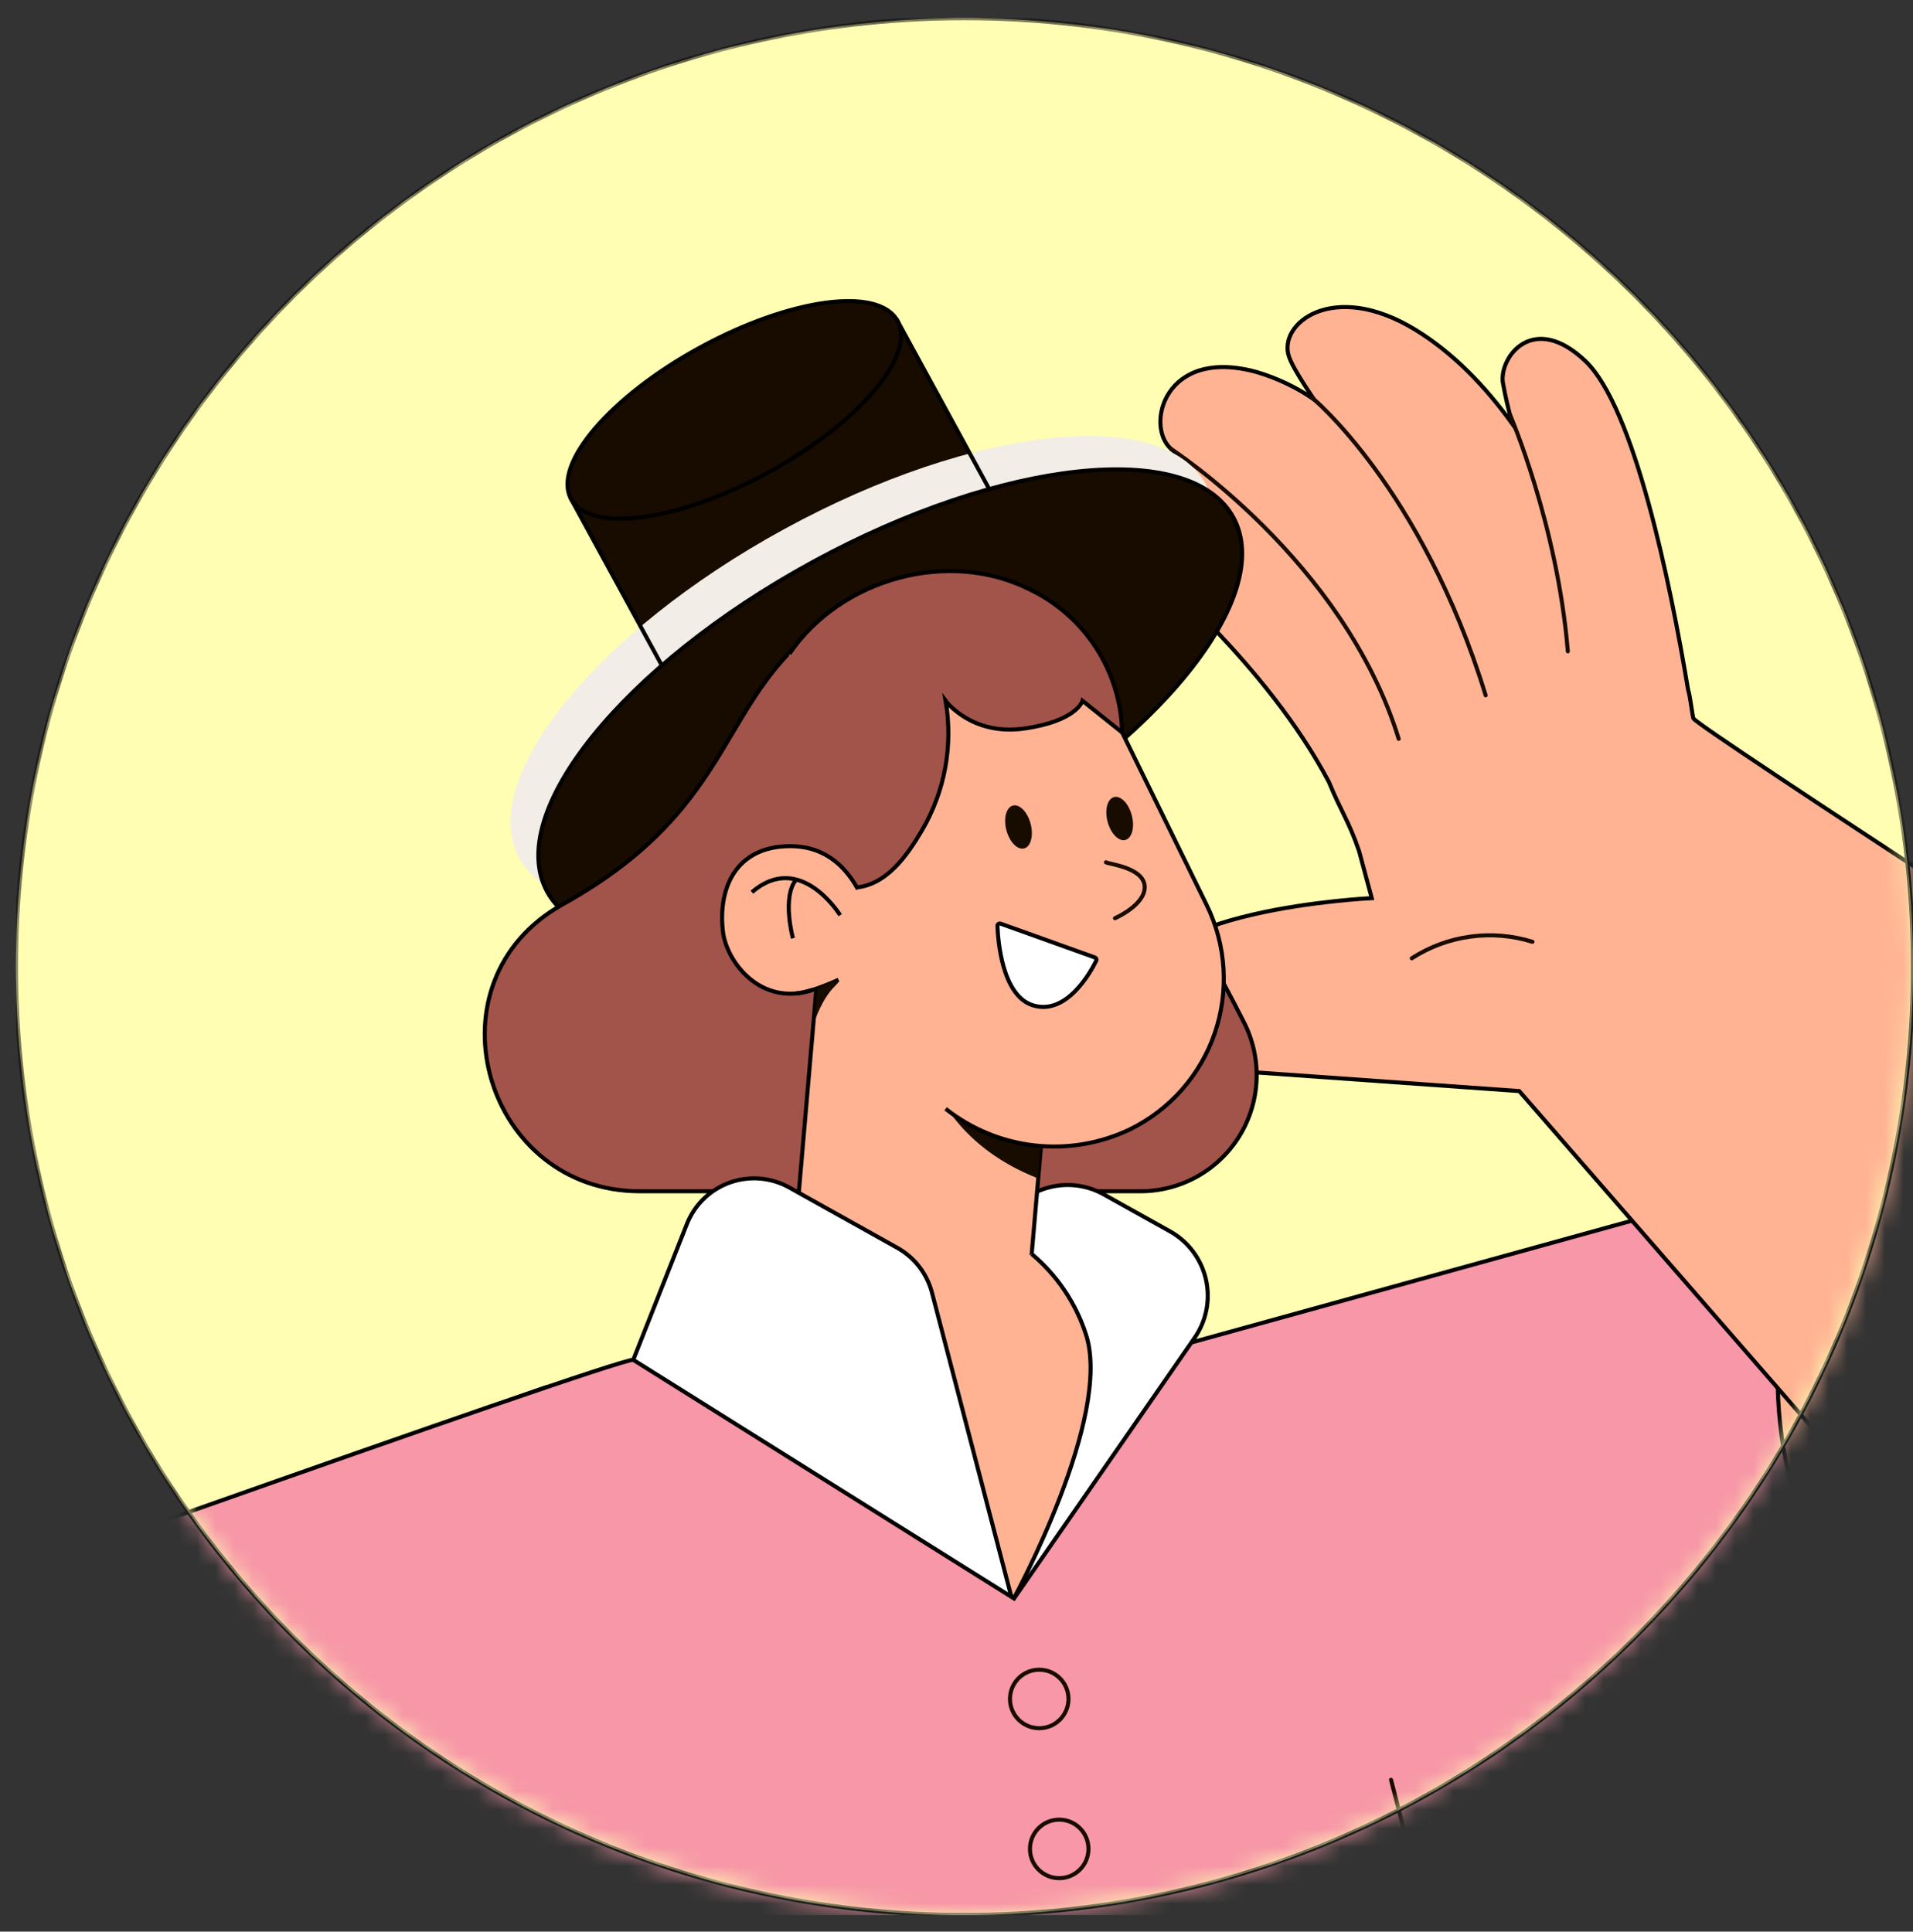
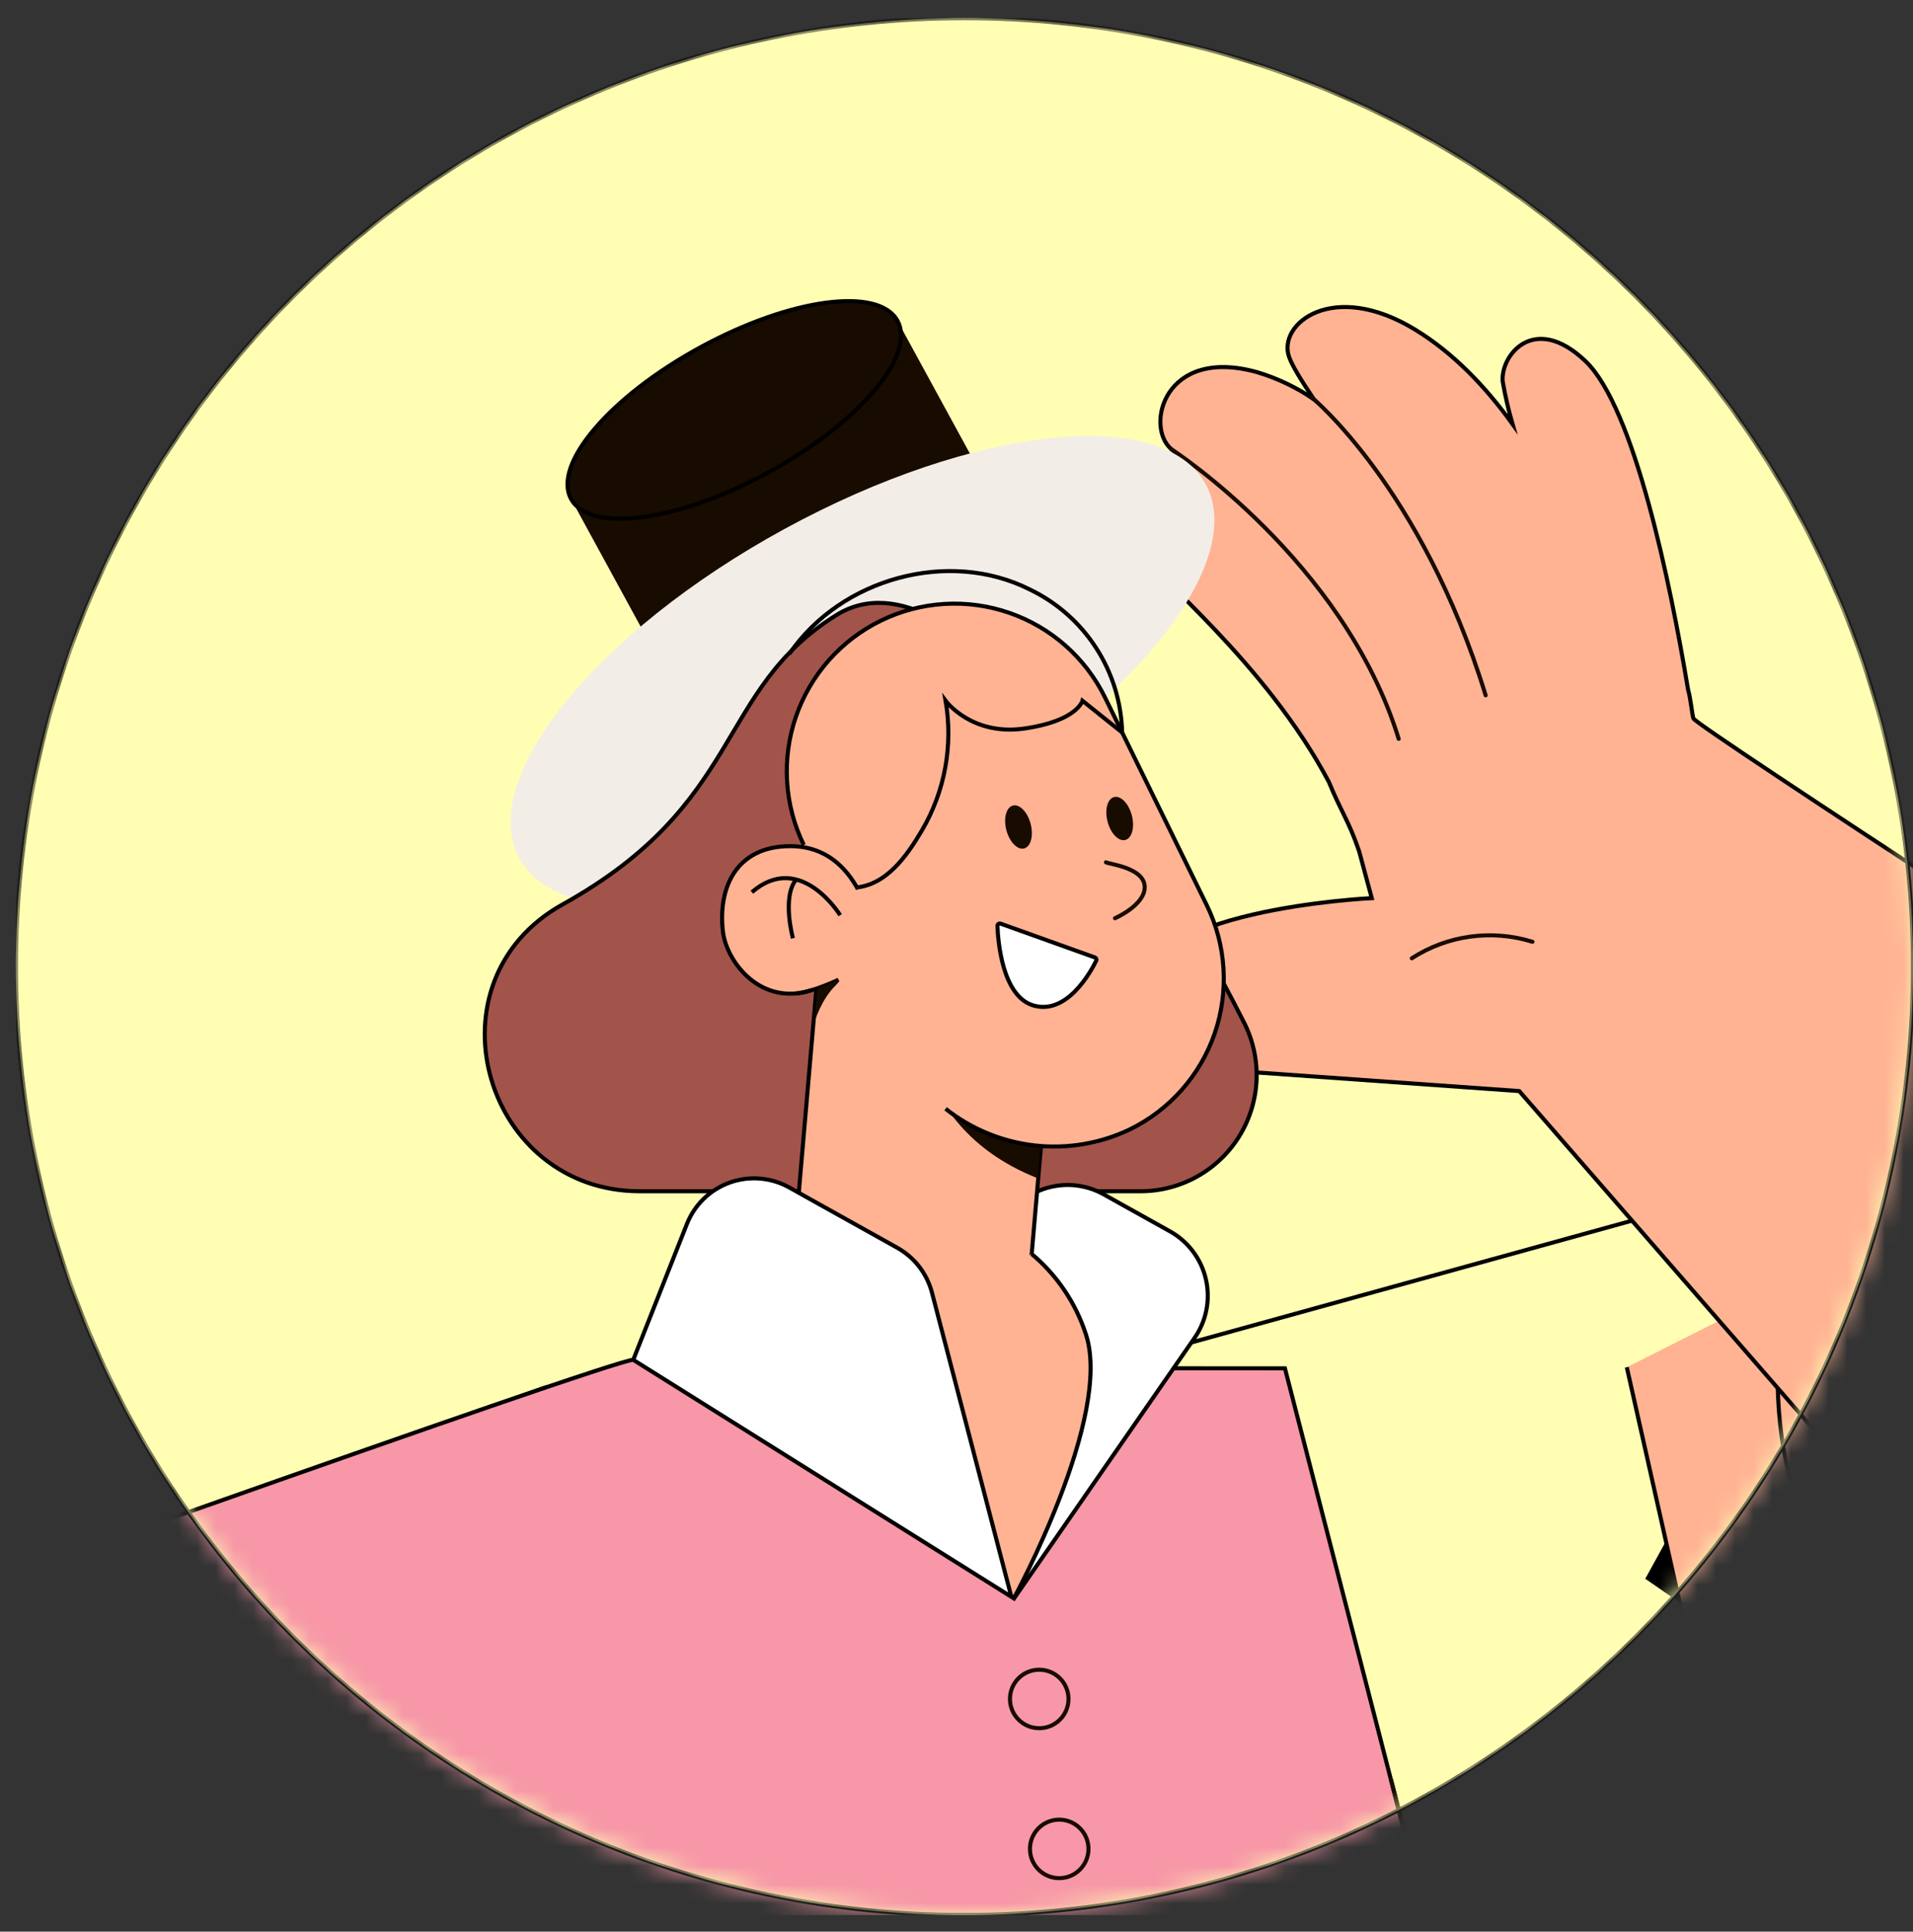
<svg xmlns="http://www.w3.org/2000/svg" width="102" height="103" viewBox="0 0 102 103" fill="none">
  <rect x="0" y="0" width="102" height="103" fill="#333333" stroke="none" />
  <g clip-path="url(#clip0_2269_15657)">
    <path d="M51.425 102.117C79.357 102.117 102 79.474 102 51.542C102 23.61 79.357 0.967 51.425 0.967C23.493 0.967 0.85 23.61 0.85 51.542C0.85 79.474 23.493 102.117 51.425 102.117Z" fill="#FFFEB3" />
    <mask id="mask0_2269_15657" style="mask-type:alpha" maskUnits="userSpaceOnUse" x="0" y="0" width="102" height="103">
      <path d="M51.425 102.117C79.357 102.117 102 79.474 102 51.542C102 23.61 79.357 0.967 51.425 0.967C23.493 0.967 0.85 23.61 0.85 51.542C0.85 79.474 23.493 102.117 51.425 102.117Z" fill="#FFFEB3" />
    </mask>
    <g mask="url(#mask0_2269_15657)">
      <path d="M-7.561 106.086C1.956 122.937 4.164 126.694 8.586 135.698C9.846 138.258 5.732 139.44 4.138 141.804C1.589 145.58 -3.061 147.183 -6.705 144.45C-15.278 138.021 -28.765 123.485 -28.448 111.037C-28.381 108.386 -28.106 104.249 -21.943 101.343C-15.334 98.226 -9.302 101.942 -7.561 106.086Z" fill="#FFB393" stroke="black" stroke-width="0.216" stroke-miterlimit="10" />
      <path d="M17.253 130.398L31.806 77.922L61.788 81.837L57.683 86.095L79.501 130.398C79.501 130.398 28.552 121.848 17.253 130.398Z" fill="white" stroke="black" stroke-width="0.216" stroke-miterlimit="10" />
      <path d="M68.512 72.964C54.253 72.964 31.018 72.787 27.211 75.369C27.211 75.369 12.55 119.767 11.587 126.856C11.587 126.856 11.803 122.425 22.331 123.278C36.36 124.414 61.16 140.535 82.898 128.8L68.512 72.964Z" fill="#F797A7" stroke="black" stroke-width="0.216" stroke-miterlimit="10" />
      <path d="M7.997 115.217L8.429 114.785C10.171 113.044 10.002 110.052 8.054 108.103L-4.457 94.233C-6.402 92.289 -9.398 92.116 -11.139 93.858L-11.572 94.29C-13.313 96.031 -13.144 99.023 -11.196 100.972L1.315 114.844C3.264 116.788 6.252 116.959 7.997 115.217Z" fill="#180B00" />
      <path d="M-25.268 123.016C-32.569 109.261 -28.989 94.59 -12.509 88.651C-12.194 88.536 -11.902 88.361 -11.585 88.249L29.064 73.99C29.064 73.99 39.702 88.647 36.254 92.65L-1.662 116.544L-5.153 110.469" fill="#FFB393" />
      <path d="M-25.268 123.016C-32.569 109.261 -28.989 94.59 -12.509 88.651C-12.194 88.536 -11.902 88.361 -11.585 88.249L29.064 73.99C29.064 73.99 39.702 88.647 36.254 92.65L-1.662 116.544L-5.153 110.469" stroke="black" stroke-width="0.216" stroke-miterlimit="10" />
      <path d="M105.291 92.065C105.291 92.065 110.418 91.797 107.477 77.91C104.537 64.023 95.316 70.39 95.316 70.39L87.725 84.184L99.315 92.201L105.291 92.065Z" fill="black" />
      <path d="M118.455 56.907C120.44 58.358 122.055 60.257 123.168 62.45C124.281 64.642 124.861 67.067 124.861 69.526C124.861 75.704 122.283 81.391 116.025 84.186L91.061 92.119L86.74 72.907" fill="#FFB393" />
      <path d="M118.455 56.907C120.44 58.358 122.055 60.257 123.168 62.45C124.281 64.642 124.861 67.067 124.861 69.526C124.861 75.704 122.283 81.391 116.025 84.186L91.061 92.119L86.74 72.907" stroke="black" stroke-width="0.216" stroke-miterlimit="10" />
      <path d="M58.236 76.486L51.817 86.854L68.336 94.087L70.509 86.854L58.236 76.486Z" fill="#F797A7" />
-       <path d="M52.07 81.017C52.227 79.136 52.957 77.348 54.161 75.895C55.366 74.442 56.987 73.393 58.806 72.889L98.504 61.914C95.209 62.995 93.653 73.859 95.695 79.571C96.954 85.143 100.988 90.198 105.233 91.979L75.374 99.59" fill="#F797A7" />
      <path d="M52.07 81.017C52.227 79.136 52.957 77.348 54.161 75.895C55.366 74.442 56.987 73.393 58.806 72.889L98.504 61.914C95.209 62.995 93.653 73.859 95.695 79.571C96.954 85.143 100.988 90.198 105.233 91.979L75.374 99.59" stroke="black" stroke-width="0.216" stroke-miterlimit="10" />
      <path d="M81.004 58.179L98.145 77.878L101.999 60.542L81.004 58.179Z" fill="#FFB393" />
      <path d="M100.531 80.619L81.005 58.179L67.01 57.187C67.01 57.187 61.521 57.101 60.927 53.128C60.233 48.498 73.142 47.891 73.142 47.891L72.468 45.389C71.917 43.771 71.519 43.313 70.852 41.691C67.464 35.302 61.529 30.672 60.412 29C59.548 27.693 59.98 24.347 63.016 24.448C62.828 24.282 62.644 24.113 62.452 23.949C61.035 22.737 62.074 18.466 67.025 19.845C68.102 20.166 69.123 20.653 70.05 21.288C69.378 20.274 68.892 19.494 68.73 19.021C68.119 17.259 71.078 14.902 75.464 17.582C77.488 18.82 79.201 20.607 80.649 22.616C80.434 21.875 80.259 21.123 80.126 20.363C79.979 18.991 81.77 16.634 84.527 19.248C87.139 21.726 89.064 31.102 90.008 36.78C90.131 37.169 90.224 38.106 90.291 38.309C90.449 38.727 118.458 56.902 118.458 56.902" fill="#FFB393" />
      <path d="M100.531 80.619L81.005 58.179L67.01 57.187C67.01 57.187 61.521 57.101 60.927 53.128C60.233 48.498 73.142 47.891 73.142 47.891L72.468 45.389C71.917 43.771 71.519 43.313 70.852 41.691C67.464 35.302 61.529 30.672 60.412 29C59.548 27.693 59.98 24.347 63.016 24.448C62.828 24.282 62.644 24.113 62.452 23.949C61.035 22.737 62.074 18.466 67.025 19.845C68.102 20.166 69.123 20.653 70.05 21.288C69.378 20.274 68.892 19.494 68.73 19.021C68.119 17.259 71.078 14.902 75.464 17.582C77.488 18.82 79.201 20.607 80.649 22.616C80.434 21.875 80.259 21.123 80.126 20.363C79.979 18.991 81.77 16.634 84.527 19.248C87.139 21.726 89.064 31.102 90.008 36.78C90.131 37.169 90.224 38.106 90.291 38.309C90.449 38.727 118.458 56.902 118.458 56.902" stroke="black" stroke-width="0.216" stroke-miterlimit="10" />
      <path d="M62.449 23.949C62.449 23.949 71.654 29.89 74.577 39.398" stroke="#180B00" stroke-width="0.216" stroke-linecap="round" stroke-linejoin="round" />
      <path d="M69.924 21.175C69.924 21.175 75.809 25.995 79.214 37.078" stroke="#180B00" stroke-width="0.216" stroke-linecap="round" stroke-linejoin="round" />
-       <path d="M80.516 22.121C80.516 22.121 83.035 27.968 83.596 34.73" stroke="#180B00" stroke-width="0.216" stroke-linecap="round" stroke-linejoin="round" />
      <path d="M75.275 51.099C76.218 50.49 77.283 50.095 78.395 49.944C79.507 49.791 80.639 49.886 81.711 50.22" stroke="#180B00" stroke-width="0.216" stroke-linecap="round" stroke-linejoin="round" />
      <path d="M47.855 17.111L30.447 26.605L36.68 38.033L54.087 28.538L47.855 17.111Z" fill="#180B00" />
      <path d="M50.131 43.389C60.235 37.877 66.571 30.009 64.283 25.814C61.994 21.619 51.949 22.685 41.845 28.197C31.741 33.708 25.405 41.576 27.693 45.771C29.981 49.967 40.027 48.9 50.131 43.389Z" fill="#F3EDE7" />
-       <path d="M47.855 17.111L30.447 26.605L36.68 38.033L54.087 28.538L47.855 17.111Z" stroke="black" stroke-width="0.216" stroke-miterlimit="10" />
      <path d="M40.97 25.189C45.777 22.568 48.859 18.95 47.856 17.11C46.852 15.269 42.141 15.903 37.334 18.525C32.528 21.147 29.445 24.764 30.448 26.605C31.452 28.445 36.163 27.811 40.97 25.189Z" fill="#180B00" stroke="black" stroke-width="0.216" stroke-miterlimit="10" />
-       <path d="M51.61 45.166C61.714 39.655 68.05 31.787 65.762 27.591C63.473 23.396 53.428 24.463 43.324 29.974C33.22 35.485 26.884 43.354 29.172 47.549C31.46 51.744 41.506 50.677 51.61 45.166Z" fill="#180B00" stroke="black" stroke-width="0.216" stroke-miterlimit="10" />
      <path d="M60.819 63.521C61.877 63.52 62.918 63.248 63.841 62.73C64.764 62.212 65.54 61.466 66.092 60.563C66.645 59.66 66.957 58.631 66.999 57.573C67.04 56.515 66.81 55.464 66.33 54.521C61.026 44.058 50.991 28.812 44.599 32.796C38.117 36.831 39.733 42.82 29.981 48.236C29.864 48.301 29.75 48.368 29.638 48.437C22.69 52.73 25.945 63.521 34.112 63.521H60.819Z" fill="#A2544A" stroke="black" stroke-width="0.216" stroke-miterlimit="10" />
      <path d="M74.169 94.904L75.374 99.59" stroke="#180B00" stroke-width="0.216" stroke-linecap="round" stroke-linejoin="round" />
      <path d="M55.411 92.153C56.272 92.153 56.971 91.455 56.971 90.593C56.971 89.732 56.272 89.034 55.411 89.034C54.549 89.034 53.851 89.732 53.851 90.593C53.851 91.455 54.549 92.153 55.411 92.153Z" stroke="#180B00" stroke-width="0.216" stroke-linecap="round" stroke-linejoin="round" />
      <path d="M56.477 100.149C57.338 100.149 58.037 99.451 58.037 98.589C58.037 97.728 57.338 97.029 56.477 97.029C55.615 97.029 54.917 97.728 54.917 98.589C54.917 99.451 55.615 100.149 56.477 100.149Z" stroke="#180B00" stroke-width="0.216" stroke-linecap="round" stroke-linejoin="round" />
      <path d="M54.127 85.148L50.022 73.898L53.263 65.678C53.469 65.156 53.784 64.684 54.188 64.294C54.591 63.904 55.073 63.604 55.602 63.416C56.131 63.227 56.693 63.154 57.253 63.2C57.812 63.247 58.355 63.413 58.845 63.686L62.373 65.654C62.857 65.923 63.279 66.291 63.611 66.734C63.944 67.177 64.178 67.686 64.301 68.226C64.423 68.766 64.43 69.326 64.321 69.869C64.213 70.412 63.99 70.926 63.669 71.377L54.127 85.148Z" fill="white" stroke="black" stroke-width="0.216" stroke-miterlimit="10" />
      <path d="M41.698 73.942L54.276 75.37L56.261 52.37L43.683 50.942L41.698 73.942Z" fill="#FFB393" stroke="black" stroke-width="0.216" stroke-miterlimit="10" />
      <path d="M55.01 66.866C56.355 67.993 57.356 69.476 57.898 71.146C59.348 75.529 54.064 85.212 54.064 85.212C54.064 85.212 43.197 78.549 41.752 74.164" fill="#FFB393" />
      <path d="M55.01 66.866C56.355 67.993 57.356 69.476 57.898 71.146C59.348 75.529 54.064 85.212 54.064 85.212C54.064 85.212 43.197 78.549 41.752 74.164" stroke="black" stroke-width="0.216" stroke-miterlimit="10" />
      <path d="M55.335 62.83L56.262 52.37L48.791 51.544C48.791 51.544 47.443 59.732 55.335 62.83Z" fill="#180B00" />
      <path d="M50.419 59.123C51.789 60.206 53.435 60.884 55.171 61.079C56.906 61.273 58.662 60.978 60.238 60.225C61.293 59.71 62.236 58.991 63.014 58.111C63.791 57.231 64.388 56.206 64.769 55.096C65.15 53.985 65.308 52.81 65.235 51.638C65.162 50.466 64.859 49.32 64.343 48.265L58.924 37.202C58.409 36.147 57.69 35.204 56.81 34.426C55.93 33.649 54.905 33.053 53.795 32.672C52.684 32.291 51.509 32.132 50.337 32.205C49.165 32.278 48.019 32.581 46.964 33.097C45.909 33.612 44.966 34.331 44.189 35.211C43.412 36.091 42.816 37.116 42.434 38.227C42.053 39.337 41.895 40.512 41.968 41.684C42.04 42.856 42.343 44.002 42.859 45.057" fill="#FFB393" />
      <path d="M50.419 59.123C51.789 60.206 53.435 60.884 55.171 61.079C56.906 61.273 58.662 60.978 60.238 60.225V60.225C61.293 59.71 62.236 58.991 63.014 58.111C63.791 57.231 64.388 56.206 64.769 55.096C65.15 53.985 65.308 52.81 65.235 51.638C65.162 50.466 64.859 49.32 64.343 48.265L58.924 37.202C58.409 36.147 57.69 35.204 56.81 34.426C55.93 33.649 54.905 33.053 53.795 32.672C52.684 32.291 51.509 32.132 50.337 32.205C49.165 32.278 48.019 32.581 46.964 33.097V33.097C45.909 33.612 44.966 34.331 44.189 35.211C43.412 36.091 42.816 37.116 42.434 38.227C42.053 39.337 41.895 40.512 41.968 41.684C42.04 42.856 42.343 44.002 42.859 45.057" stroke="black" stroke-width="0.216" stroke-miterlimit="10" />
-       <path d="M42.087 34.866C44.835 30.839 50.579 29.249 54.917 31.437C56.359 32.132 57.581 33.211 58.448 34.556C59.315 35.901 59.794 37.459 59.832 39.059L57.717 37.366C57.717 37.366 57.432 38.446 54.615 38.848C51.798 39.249 50.419 37.366 50.419 37.366C50.826 39.741 50.383 42.183 49.166 44.264C48.367 45.618 47.235 47.288 45.444 47.338L40.41 46.18" fill="#A2544A" />
      <path d="M42.087 34.866C44.835 30.839 50.579 29.249 54.917 31.437C56.359 32.132 57.581 33.211 58.448 34.556C59.315 35.901 59.794 37.459 59.832 39.059L57.717 37.366C57.717 37.366 57.432 38.446 54.615 38.848C51.798 39.249 50.419 37.366 50.419 37.366C50.826 39.741 50.383 42.183 49.166 44.264C48.367 45.618 47.235 47.288 45.444 47.338L40.41 46.18" stroke="black" stroke-width="0.216" stroke-miterlimit="10" />
      <path d="M44.481 45.912C46.149 47.15 49.32 54.144 47.328 53.299C46.639 53.007 44.559 52.238 43.995 52.575C43.36 52.953 41.484 53.193 40.126 52.29C38.322 51.093 38.071 48.464 39.028 46.861C40.134 45.003 42.744 44.631 44.481 45.912Z" fill="#FFB393" />
      <path d="M54.607 45.241C54.963 45.147 55.118 44.559 54.952 43.928C54.786 43.297 54.362 42.861 54.005 42.955C53.649 43.049 53.495 43.637 53.66 44.268C53.827 44.899 54.25 45.335 54.607 45.241Z" fill="#180B00" />
      <path d="M60.002 44.789C60.359 44.695 60.513 44.108 60.347 43.476C60.181 42.845 59.758 42.41 59.401 42.503C59.044 42.597 58.89 43.185 59.056 43.816C59.222 44.447 59.646 44.883 60.002 44.789Z" fill="#180B00" />
      <path d="M58.968 45.981C59.112 46.079 61.037 46.262 61.035 47.308C61.035 48.274 59.45 48.963 59.45 48.963" stroke="#180B00" stroke-width="0.216" stroke-miterlimit="10" stroke-linecap="round" />
      <path d="M53.351 49.252L58.379 51.054C58.395 51.06 58.41 51.069 58.423 51.081C58.436 51.094 58.446 51.108 58.453 51.125C58.46 51.141 58.463 51.159 58.462 51.176C58.462 51.194 58.458 51.211 58.45 51.227C58.163 51.81 56.875 54.178 55.062 53.603C53.429 53.085 53.211 50.147 53.183 49.376C53.182 49.355 53.186 49.334 53.195 49.316C53.204 49.297 53.217 49.281 53.234 49.269C53.251 49.257 53.27 49.249 53.291 49.246C53.311 49.243 53.332 49.245 53.351 49.252Z" fill="white" stroke="black" stroke-width="0.216" stroke-miterlimit="10" />
      <path d="M30.057 103.731L6.833 115.925L6.742 115.972C6.742 115.972 13.733 106.851 -1.498 92.119C-1.498 92.119 -5.849 87.809 -11.844 88.418C-11.844 88.418 32.704 72.468 33.763 72.511L49.95 72.628" fill="#F797A7" />
      <path d="M30.057 103.731L6.833 115.925L6.742 115.972C6.742 115.972 13.733 106.851 -1.498 92.119C-1.498 92.119 -5.849 87.809 -11.844 88.418C-11.844 88.418 32.704 72.468 33.763 72.511L49.95 72.628" stroke="black" stroke-width="0.216" stroke-miterlimit="10" />
      <path d="M53.925 85.147L33.764 72.511L36.627 65.265C36.829 64.755 37.137 64.294 37.531 63.913C37.926 63.532 38.397 63.24 38.913 63.056C39.43 62.872 39.98 62.8 40.526 62.846C41.073 62.891 41.603 63.053 42.082 63.32L47.844 66.537C48.296 66.79 48.693 67.132 49.011 67.542C49.328 67.953 49.559 68.423 49.691 68.924L53.925 85.147Z" fill="white" stroke="black" stroke-width="0.216" stroke-miterlimit="10" />
      <path d="M43.308 52.789C40.571 53.692 38.771 51.309 38.555 49.739C38.259 47.444 39.175 45.12 42.135 45.12C44.079 45.12 45.138 46.314 45.743 47.414" stroke="black" stroke-width="0.216" stroke-miterlimit="10" />
      <path d="M44.709 52.242C44.709 52.242 43.352 52.89 42.49 52.97" stroke="black" stroke-width="0.216" stroke-miterlimit="10" />
      <path d="M44.797 48.801C44.797 48.801 42.676 45.344 40.09 47.574" stroke="black" stroke-width="0.216" stroke-miterlimit="10" />
      <path d="M42.279 50.032C42.279 50.032 41.681 47.861 42.443 46.908" stroke="black" stroke-width="0.216" stroke-miterlimit="10" />
      <path d="M43.423 54.508C43.423 54.508 43.792 53.284 44.538 52.564C45.283 51.845 43.574 52.748 43.574 52.748L43.423 54.508Z" fill="#180B00" />
      <path d="M51.424 102.117C79.356 102.117 102 79.474 102 51.542C102 23.61 79.356 0.967 51.424 0.967C23.492 0.967 0.849 23.61 0.849 51.542C0.849 79.474 23.492 102.117 51.424 102.117Z" stroke="black" stroke-width="0.216" stroke-miterlimit="10" />
    </g>
  </g>
  <defs>
    <clipPath id="clip0_2269_15657">
      <rect width="101.15" height="101.15" fill="white" transform="translate(0.85 0.967)" />
    </clipPath>
  </defs>
</svg>